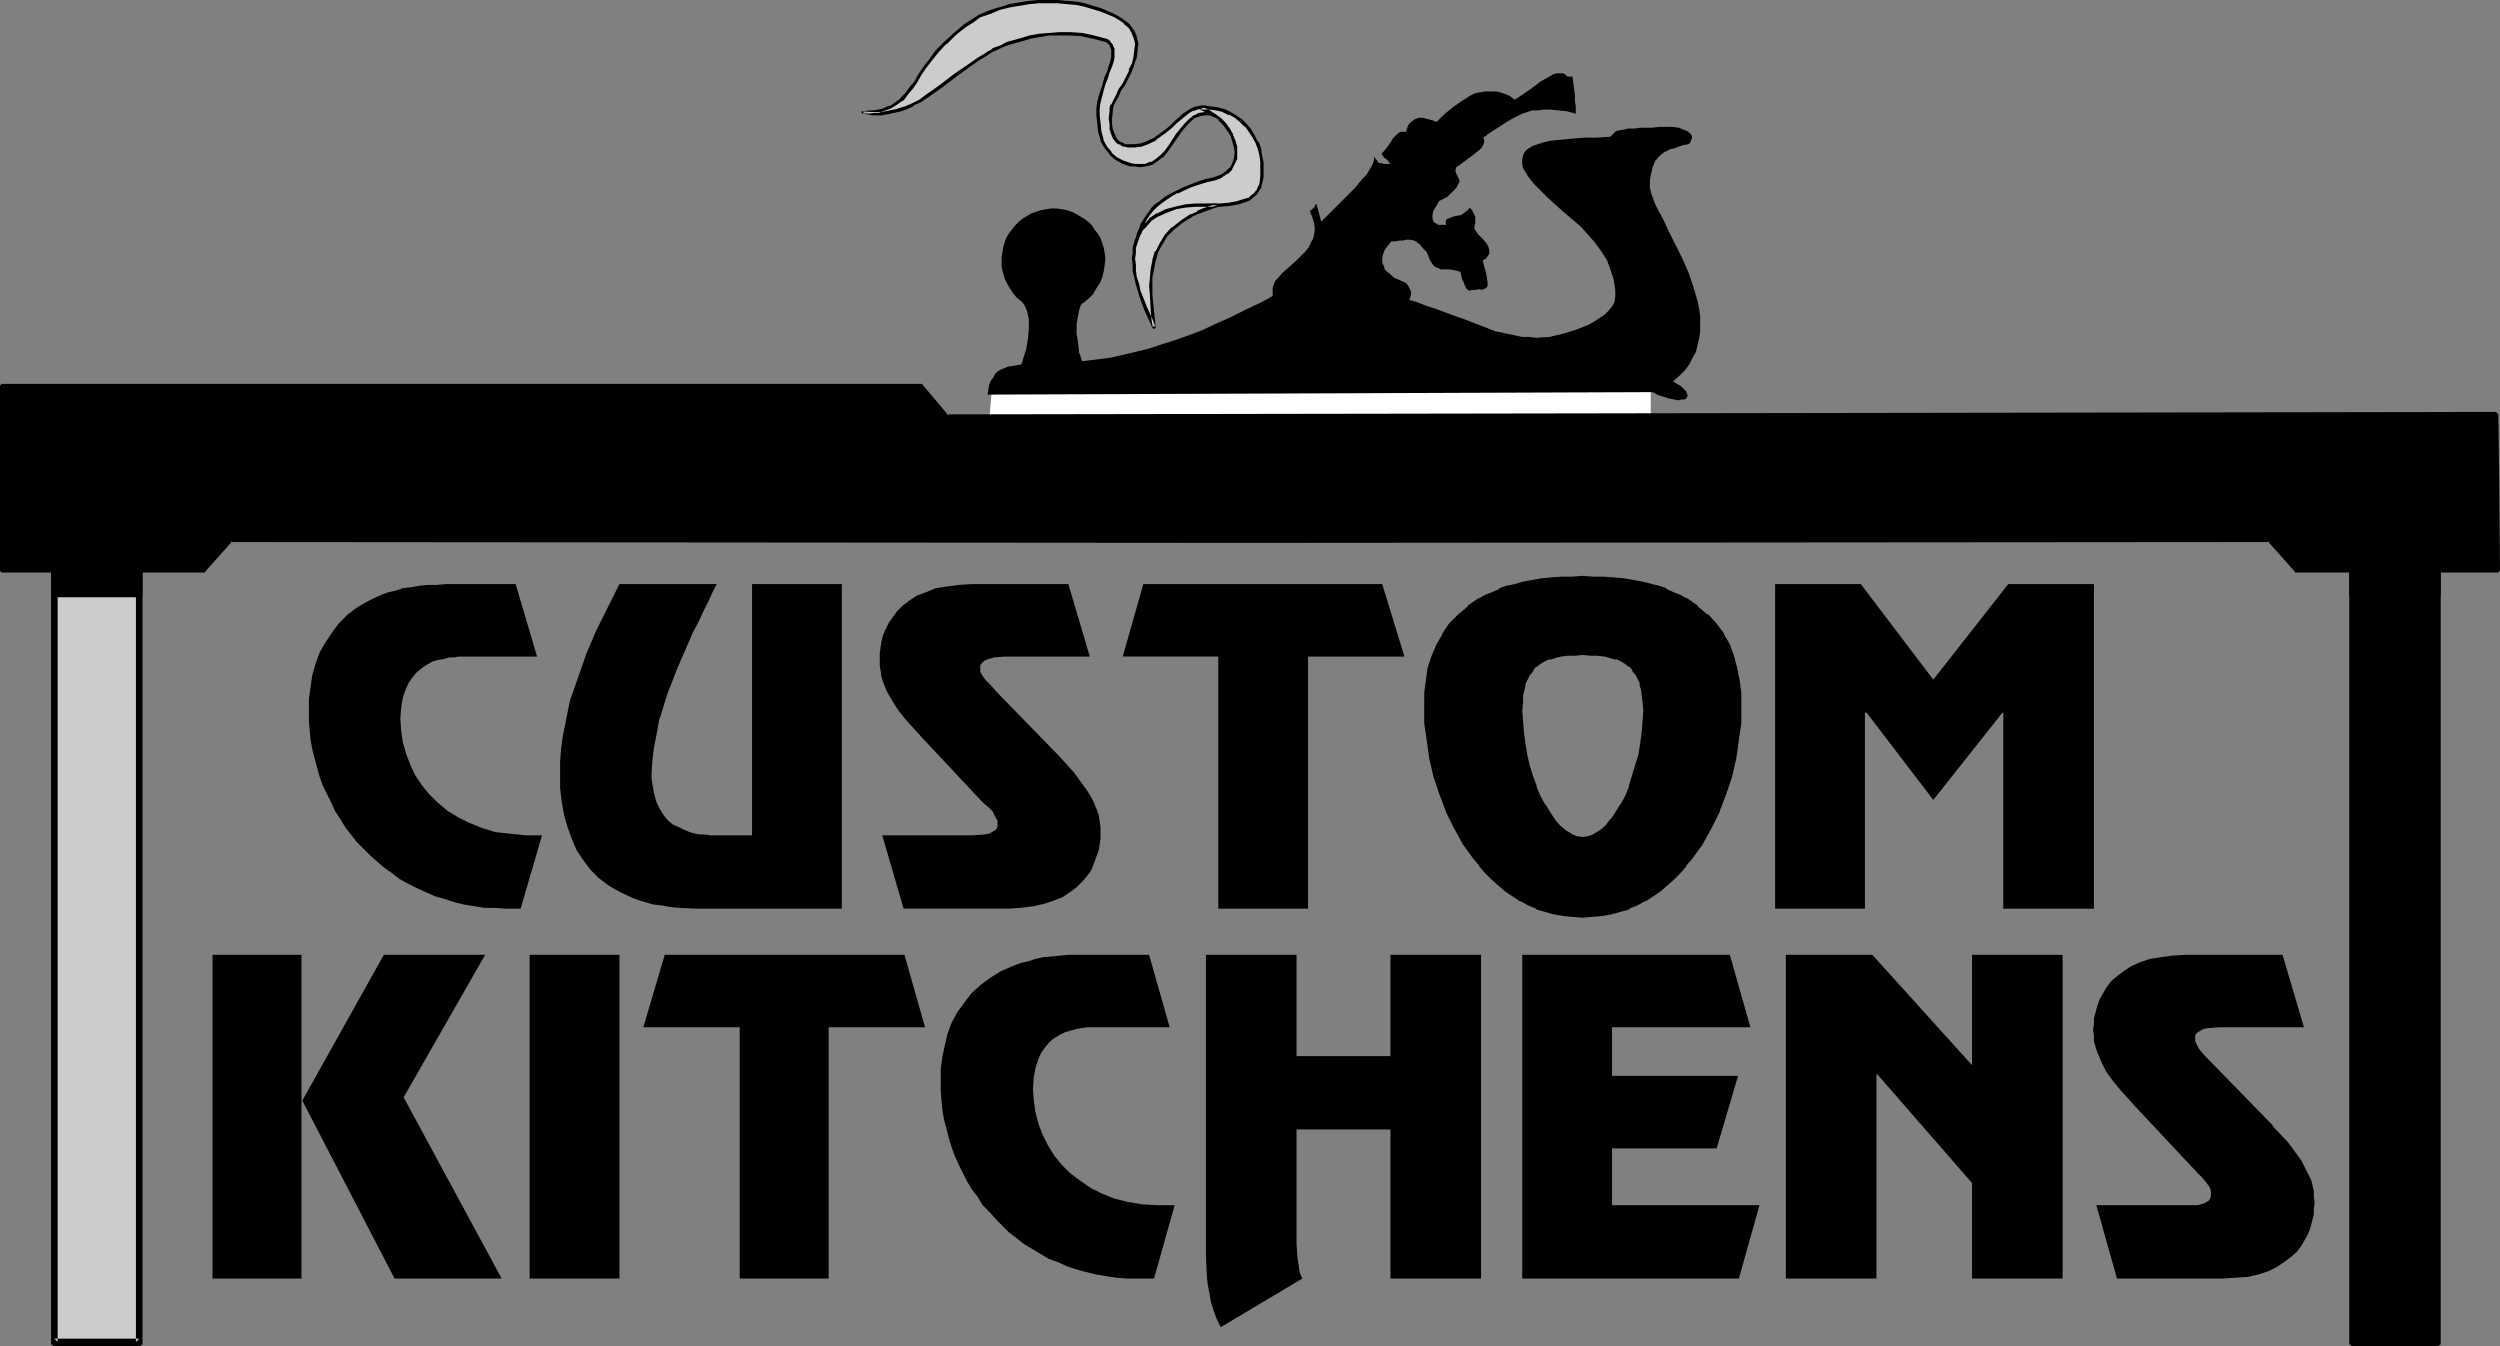
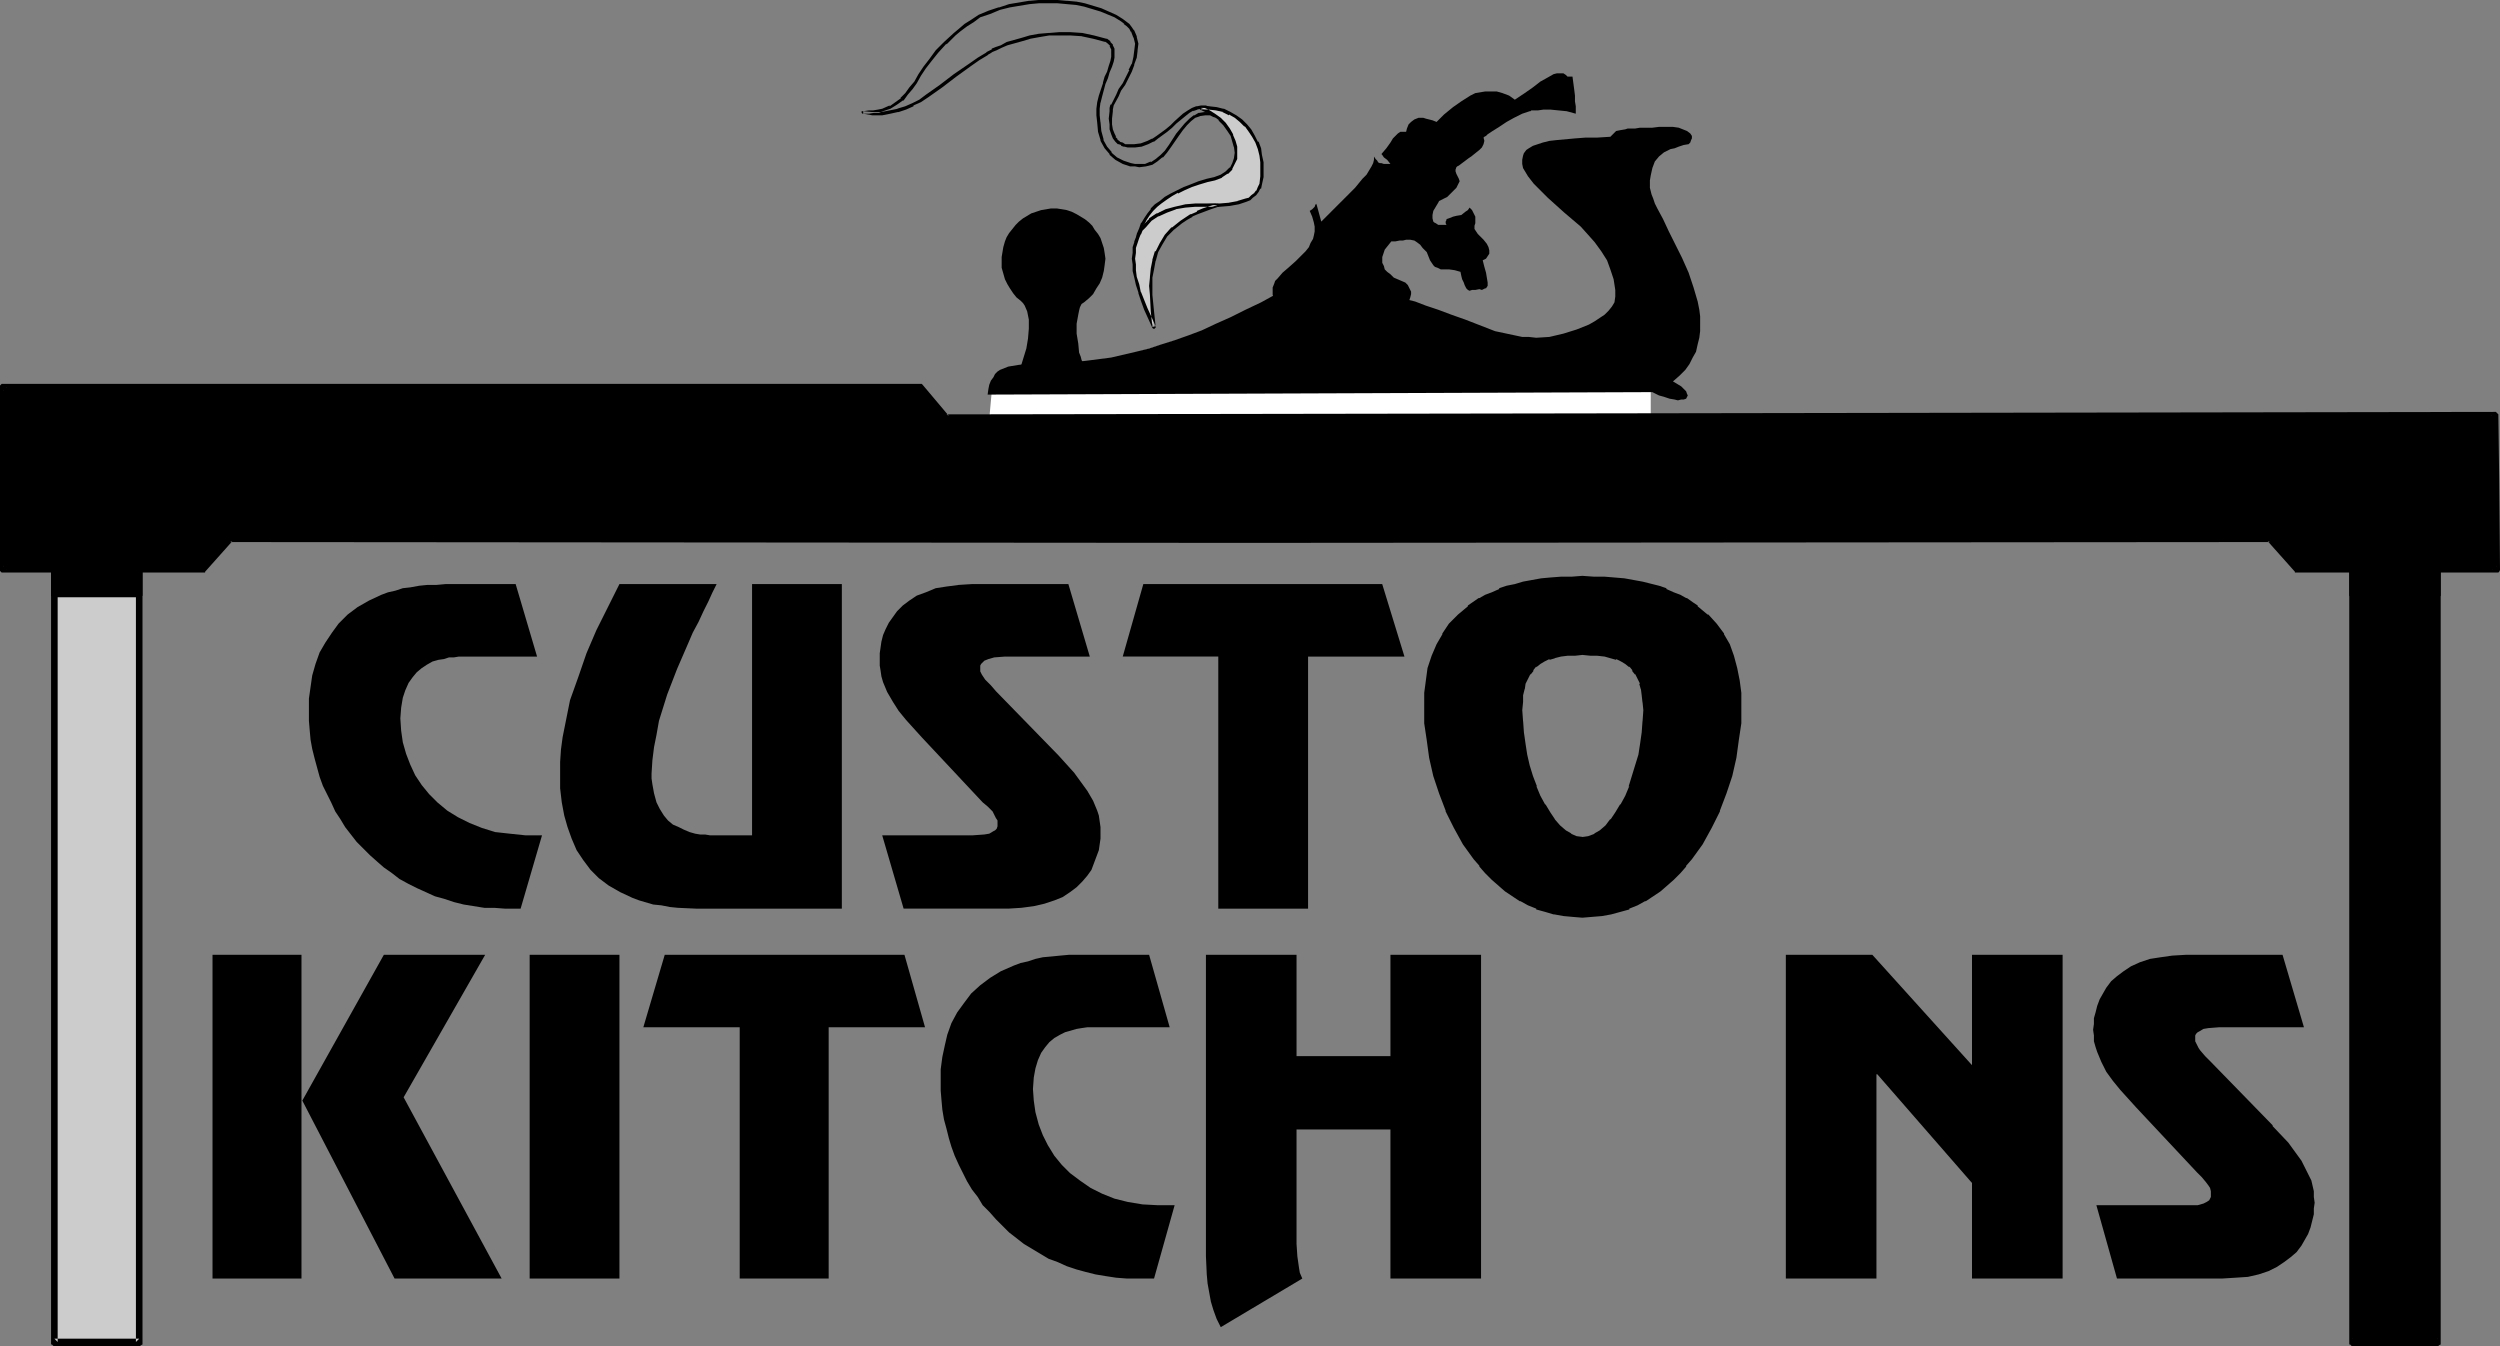
<svg xmlns="http://www.w3.org/2000/svg" xmlns:ns1="http://sodipodi.sourceforge.net/DTD/sodipodi-0.dtd" xmlns:ns2="http://www.inkscape.org/namespaces/inkscape" version="1.0" width="129.766mm" height="69.871mm" id="svg37" ns1:docname="Custom Kitchens.wmf">
  <rect width="100%" height="100%" fill="#808080" stroke="none" />
  <ns1:namedview id="namedview37" pagecolor="#ffffff" bordercolor="#000000" borderopacity="0.25" ns2:showpageshadow="2" ns2:pageopacity="0.0" ns2:pagecheckerboard="0" ns2:deskcolor="#d1d1d1" ns2:document-units="mm" />
  <defs id="defs1">
    <pattern id="WMFhbasepattern" patternUnits="userSpaceOnUse" width="6" height="6" x="0" y="0" />
  </defs>
  <path style="fill:#ffffff;fill-opacity:1;fill-rule:evenodd;stroke:none" d="m 194.081,82.101 0.485,-5.333 3.717,-1.939 h 0.162 0.162 0.323 0.485 l 0.97,-0.162 1.131,-0.162 1.293,-0.162 h 1.131 l 0.485,-0.162 h 0.323 0.323 v 0 l 0.323,-0.162 h 0.323 l 0.646,-0.323 1.131,-0.162 0.97,-0.323 1.454,-0.485 1.454,-0.323 1.616,-0.485 1.939,-0.485 1.939,-0.646 2.101,-0.646 2.101,-0.485 4.525,-1.293 4.686,-1.455 4.525,-1.293 4.525,-1.293 2.101,-0.646 2.101,-0.646 1.939,-0.485 1.778,-0.485 1.616,-0.485 1.616,-0.485 1.293,-0.323 1.131,-0.323 0.808,-0.323 0.808,-0.162 0.323,-0.162 h 0.162 l 42.016,10.667 27.957,1.455 -1.131,4.848 v 4.525 z" id="path1" />
  <path style="fill:#000000;fill-opacity:1;fill-rule:evenodd;stroke:none" d="m 447.793,187.312 h -18.907 l -2.747,0.162 -2.262,0.323 -2.101,0.323 -1.939,0.646 -1.778,0.808 -1.454,0.97 -1.293,0.97 -1.131,0.97 -0.97,1.293 -0.646,1.131 -0.646,1.131 -0.485,1.293 -0.323,1.293 -0.323,1.131 v 1.131 l -0.162,1.131 0.162,1.131 v 1.131 l 0.323,1.131 0.323,0.97 0.808,1.939 0.97,1.939 1.293,1.778 1.454,1.778 3.07,3.394 11.958,12.768 0.97,0.97 0.808,0.97 0.485,0.646 0.323,0.485 0.162,0.646 v 0.646 0.485 l -0.162,0.323 -0.162,0.323 -0.485,0.323 -0.646,0.323 -1.131,0.323 h -2.101 -0.97 -0.808 -15.998 l 4.04,14.384 h 20.685 l 2.586,-0.162 2.424,-0.162 2.101,-0.485 1.939,-0.646 1.616,-0.808 1.454,-0.97 1.293,-0.97 1.131,-0.97 0.97,-1.293 0.646,-1.131 0.646,-1.131 0.485,-1.293 0.323,-1.293 0.323,-1.293 v -1.131 l 0.162,-1.131 -0.162,-1.131 v -1.131 l -0.485,-2.101 -0.97,-1.939 -0.97,-1.939 -1.293,-1.778 -1.293,-1.778 -3.07,-3.232 v -0.162 l -12.282,-12.606 -0.97,-0.97 -0.97,-1.131 -0.323,-0.485 -0.323,-0.646 -0.323,-0.646 v -0.646 -0.485 l 0.162,-0.323 0.323,-0.323 0.323,-0.162 0.808,-0.485 0.97,-0.162 2.101,-0.162 h 1.778 14.867 z" id="path2" />
  <path style="fill:#000000;fill-opacity:1;fill-rule:evenodd;stroke:none" d="m 404.646,187.312 h -17.776 v 21.656 L 367.316,187.312 H 350.348 v 63.515 h 17.776 v -40.081 h 0.162 l 18.584,21.333 v 18.747 h 17.776 z" id="path3" />
-   <path style="fill:#000000;fill-opacity:1;fill-rule:evenodd;stroke:none" d="m 339.36,187.312 h -40.723 v 63.515 h 42.501 l 4.04,-14.384 h -28.926 v -11.151 h 20.523 l 4.202,-14.222 h -24.725 v -9.535 h 27.149 z" id="path4" />
  <path style="fill:#000000;fill-opacity:1;fill-rule:evenodd;stroke:none" d="m 290.556,187.312 h -17.776 v 19.879 h -18.422 v -19.879 h -17.776 v 59.151 l 0.162,3.556 0.162,1.778 0.323,1.778 0.323,1.778 0.485,1.616 0.646,1.778 0.808,1.616 15.998,-9.535 -0.485,-1.131 -0.162,-0.97 -0.323,-2.263 -0.162,-2.424 v -2.263 -20.202 h 18.422 v 29.252 h 17.776 z" id="path5" />
  <path style="fill:#000000;fill-opacity:1;fill-rule:evenodd;stroke:none" d="m 230.441,236.443 h -3.232 l -3.07,-0.162 -2.909,-0.485 -2.586,-0.646 -2.424,-0.97 -2.262,-1.131 -2.101,-1.455 -1.939,-1.455 -1.616,-1.616 -1.454,-1.778 -1.293,-2.101 -0.97,-1.939 -0.808,-2.101 -0.646,-2.424 -0.323,-2.263 -0.162,-2.263 0.162,-2.263 0.323,-1.778 0.485,-1.616 0.646,-1.455 0.808,-1.131 0.808,-0.97 0.97,-0.808 1.131,-0.646 0.97,-0.485 1.131,-0.323 1.131,-0.323 0.97,-0.162 1.131,-0.162 h 0.808 1.616 13.736 l -4.04,-14.222 h -13.898 -1.778 l -1.778,0.162 -1.616,0.162 -1.778,0.162 -1.454,0.323 -1.454,0.485 -1.454,0.323 -1.293,0.485 -2.586,1.131 -2.101,1.293 -1.939,1.455 -1.778,1.616 -1.454,1.939 -1.293,1.778 -1.131,2.101 -0.808,2.263 -0.485,2.101 -0.485,2.263 -0.323,2.424 v 2.263 1.939 l 0.162,1.939 0.162,1.778 0.323,1.939 0.485,1.778 0.485,1.939 0.485,1.616 0.646,1.778 0.808,1.778 0.808,1.616 0.808,1.616 0.97,1.616 1.131,1.455 0.97,1.616 1.293,1.293 1.293,1.455 1.293,1.293 1.293,1.293 1.454,1.131 1.454,1.131 1.616,0.97 1.616,0.97 1.616,0.97 1.778,0.646 1.778,0.808 1.939,0.646 1.778,0.485 1.939,0.485 1.939,0.323 2.101,0.323 2.101,0.162 h 2.101 3.232 z" id="path6" />
  <path style="fill:#000000;fill-opacity:1;fill-rule:evenodd;stroke:none" d="m 177.437,187.312 h -47.026 l -4.202,14.222 h 18.907 v 49.293 h 17.453 v -49.293 h 18.907 z" id="path7" />
  <path style="fill:#000000;fill-opacity:1;fill-rule:evenodd;stroke:none" d="m 121.523,187.312 h -17.614 v 63.515 h 17.614 z" id="path8" />
  <path style="fill:#000000;fill-opacity:1;fill-rule:evenodd;stroke:none" d="m 59.146,187.312 h -17.453 v 63.515 h 17.453 z" id="path9" />
  <path style="fill:#000000;fill-opacity:1;fill-rule:evenodd;stroke:none" d="M 95.182,187.312 H 75.306 l -15.998,28.606 18.099,34.909 H 98.414 L 79.184,215.271 Z" id="path10" />
-   <path style="fill:#000000;fill-opacity:1;fill-rule:evenodd;stroke:none" d="m 410.787,114.585 h -16.806 l -14.706,18.747 -14.221,-18.747 h -16.806 v 63.676 h 17.614 v -38.464 h 0.323 l 13.09,17.131 13.574,-17.131 h 0.162 v 38.464 h 17.776 z" id="path11" />
  <path style="fill:#000000;fill-opacity:1;fill-rule:evenodd;stroke:none" d="m 322.715,139.312 v -1.616 l -0.162,-1.293 -0.162,-1.293 -0.323,-1.131 -0.485,-0.97 -0.485,-0.97 -0.485,-0.808 -0.808,-0.646 -0.808,-0.646 -0.808,-0.485 -0.97,-0.485 -1.131,-0.323 -1.293,-0.162 -1.293,-0.323 h -1.454 -1.616 -1.454 -1.454 l -1.293,0.323 -1.293,0.162 -1.131,0.323 -0.97,0.485 -0.97,0.485 -0.808,0.646 -0.646,0.646 -0.646,0.808 -0.485,0.97 -0.323,0.97 -0.323,1.131 -0.162,1.293 -0.162,1.293 v 1.616 2.263 l 0.162,2.101 0.323,2.263 0.485,2.263 0.485,2.101 0.646,2.101 0.646,1.939 0.808,1.939 0.808,1.778 0.97,1.616 1.131,1.293 0.97,1.293 1.131,0.97 1.131,0.808 1.293,0.323 1.131,0.162 1.293,-0.162 1.131,-0.323 1.293,-0.808 1.131,-0.97 0.97,-1.293 0.97,-1.293 1.131,-1.616 0.808,-1.778 0.808,-1.939 0.646,-1.939 0.646,-2.101 0.485,-2.101 0.485,-2.263 0.323,-2.263 0.162,-2.101 z m -42.986,-0.808 0.162,-2.586 0.162,-2.424 0.485,-2.424 0.646,-2.263 0.97,-2.263 1.131,-1.939 1.293,-1.939 1.778,-1.778 1.778,-1.616 2.262,-1.455 1.293,-0.808 1.293,-0.485 1.293,-0.646 1.454,-0.485 1.616,-0.485 1.454,-0.323 1.778,-0.323 1.778,-0.323 1.939,-0.162 1.939,-0.162 2.101,-0.162 h 2.101 2.262 l 1.939,0.162 2.101,0.162 1.939,0.162 1.778,0.323 1.616,0.323 3.232,0.808 1.454,0.485 1.454,0.646 1.293,0.485 1.131,0.808 1.131,0.646 1.131,0.808 1.939,1.616 1.616,1.778 1.293,1.939 1.131,1.939 0.97,2.263 0.646,2.263 0.323,2.424 0.323,2.424 0.162,2.586 -0.162,3.232 -0.323,3.394 -0.646,3.394 -0.808,3.556 -1.131,3.394 -1.293,3.394 -1.454,3.394 -1.778,3.071 -2.101,3.071 -1.131,1.293 -1.131,1.293 -1.293,1.293 -1.293,1.131 -1.293,1.131 -1.454,0.97 -1.454,0.97 -1.454,0.808 -1.616,0.646 -1.778,0.646 -1.778,0.323 -1.778,0.485 -1.778,0.162 h -1.939 -1.939 l -1.778,-0.162 -1.778,-0.485 -1.778,-0.323 -1.616,-0.646 -1.616,-0.646 -1.454,-0.808 -1.454,-0.97 -1.454,-0.97 -1.293,-1.131 -1.293,-1.131 -1.293,-1.293 -1.131,-1.293 -1.131,-1.293 -2.101,-3.071 -1.778,-3.071 -1.616,-3.394 -1.293,-3.394 -0.97,-3.394 -0.808,-3.556 -0.646,-3.394 -0.323,-3.394 z" id="path12" />
  <path style="fill:#000000;fill-opacity:1;fill-rule:evenodd;stroke:none" d="m 323.2,139.312 v -1.616 0 l -0.162,-1.293 -0.162,-1.293 v -0.162 l -0.323,-1.131 h -0.162 l -0.323,-0.97 -0.485,-0.97 v 0 l -0.646,-0.808 -0.162,-0.162 -0.646,-0.646 v -0.162 l -0.808,-0.646 v 0 l -0.97,-0.485 -0.97,-0.323 -0.162,-0.162 -0.97,-0.323 h -0.162 l -1.131,-0.162 -1.454,-0.162 v 0 l -1.454,-0.162 h -1.616 -1.454 l -1.454,0.162 h -0.162 l -1.293,0.162 -1.131,0.162 h -0.162 l -1.131,0.323 v 0.162 l -0.97,0.323 -0.97,0.485 v 0 l -0.808,0.646 v 0.162 l -0.808,0.646 v 0.162 l -0.646,0.808 v 0 l -0.485,0.97 -0.323,0.97 h -0.162 l -0.323,1.131 v 0.162 l -0.162,1.293 -0.162,1.293 v 0 1.616 2.263 0 l 0.162,2.263 0.323,2.101 0.485,2.263 v 0 l 0.485,2.263 0.646,2.101 0.646,1.939 h 0.162 l 0.808,1.939 0.808,1.778 v 0 l 0.97,1.616 0.97,1.455 h 0.162 l 0.97,1.293 1.131,0.97 h 0.162 l 1.131,0.808 1.293,0.485 1.293,0.162 1.454,-0.162 1.293,-0.485 1.131,-0.808 h 0.162 l 0.97,-0.97 1.131,-1.293 h 0.162 l 0.97,-1.455 0.97,-1.616 v 0 l 0.808,-1.778 0.808,-1.939 v 0 l 0.808,-1.939 0.646,-2.101 0.485,-2.263 v 0 l 0.485,-2.263 0.162,-2.101 0.323,-2.263 v 0 -2.263 h -0.808 l -0.162,2.263 v -0.162 l -0.162,2.263 -0.323,2.263 -0.323,2.101 v 0 l -0.646,2.101 -0.646,2.101 -0.646,2.101 0.162,-0.162 -0.808,1.939 -0.97,1.778 v -0.162 l -0.97,1.616 -0.97,1.455 v -0.162 l -0.97,1.293 -1.131,0.97 v 0 l -1.131,0.646 h 0.162 l -1.293,0.485 v 0 l -1.131,0.162 h 0.162 l -1.293,-0.162 v 0 l -1.131,-0.485 h 0.162 l -1.131,-0.646 v 0 l -1.131,-0.97 -1.131,-1.293 0.162,0.162 -0.97,-1.455 -0.97,-1.616 v 0.162 l -0.97,-1.778 -0.808,-1.939 0.162,0.162 -0.808,-2.101 -0.646,-2.101 -0.485,-2.101 v 0 l -0.323,-2.101 -0.323,-2.263 -0.162,-2.263 v 0.162 l -0.162,-2.263 0.162,-1.616 v 0.162 -1.455 l 0.323,-1.293 v 0.162 l 0.162,-1.131 v 0 l 0.485,-0.97 0.485,-0.97 v 0.162 l 0.646,-0.808 h -0.162 l 0.646,-0.808 v 0.162 l 0.808,-0.646 v 0 l 0.808,-0.485 0.97,-0.485 v 0.162 l 1.131,-0.323 h -0.162 l 1.293,-0.323 1.293,-0.162 v 0 h 1.454 l 1.454,-0.162 1.616,0.162 h 1.454 -0.162 l 1.454,0.162 1.131,0.323 v 0 l 1.131,0.323 v -0.162 l 0.97,0.485 0.808,0.485 v 0 l 0.808,0.646 v -0.162 l 0.646,0.808 h -0.162 l 0.646,0.808 v -0.162 l 0.485,0.97 0.485,0.97 h -0.162 l 0.323,1.131 v -0.162 l 0.162,1.293 0.162,1.455 v -0.162 l 0.162,1.616 z" id="path13" />
  <path style="fill:#000000;fill-opacity:1;fill-rule:evenodd;stroke:none" d="m 280.214,138.504 v -2.586 0.162 l 0.323,-2.424 0.485,-2.424 v 0 l 0.646,-2.263 v 0 l 0.808,-2.263 1.131,-1.939 v 0 l 1.454,-1.939 h -0.162 l 1.616,-1.778 v 0 l 1.939,-1.455 v 0 l 2.101,-1.455 v 0 l 1.293,-0.646 1.293,-0.646 1.293,-0.646 v 0.162 l 1.454,-0.485 1.454,-0.485 1.616,-0.485 v 0 l 1.616,-0.162 1.778,-0.323 1.939,-0.323 1.939,-0.162 v 0 h 2.101 2.101 2.262 1.939 v 0 l 2.101,0.162 1.778,0.323 1.778,0.323 1.778,0.162 v 0 l 3.07,0.97 1.454,0.485 v -0.162 l 1.454,0.646 1.293,0.646 1.131,0.646 v 0 l 1.131,0.646 0.97,0.808 v 0 l 1.939,1.455 v 0 l 1.616,1.778 h -0.162 l 1.454,1.939 v 0 l 1.131,1.939 v 0 l 0.808,2.263 v 0 l 0.646,2.263 v 0 l 0.485,2.424 0.323,2.424 v -0.162 2.586 l -0.162,3.232 v 0 l -0.323,3.394 -0.485,3.394 v -0.162 l -0.97,3.556 -0.97,3.394 -1.293,3.556 v -0.162 l -1.616,3.232 -1.778,3.232 v 0 l -1.939,2.909 v 0 l -1.131,1.293 v 0 l -1.131,1.293 -1.293,1.293 -1.293,1.131 h 0.162 l -1.454,1.131 v 0 l -1.293,0.97 -1.454,0.808 v 0 l -1.616,0.808 -1.454,0.808 v -0.162 l -1.616,0.646 -1.778,0.485 v 0 l -1.778,0.323 -1.778,0.162 v 0 h -1.939 -1.939 0.162 l -1.939,-0.162 -1.778,-0.323 h 0.162 l -1.778,-0.485 -1.616,-0.646 v 0.162 l -1.616,-0.808 -1.454,-0.808 v 0 l -1.454,-0.808 -1.454,-0.97 v 0 l -1.293,-1.131 v 0 l -1.293,-1.131 -1.131,-1.293 -1.131,-1.293 v 0 l -1.131,-1.293 v 0 l -1.939,-2.909 v 0 l -1.778,-3.232 -1.616,-3.232 v 0.162 l -1.293,-3.556 -0.97,-3.394 -0.97,-3.556 v 0.162 l -0.485,-3.394 -0.323,-3.394 v 0 l -0.162,-3.232 h -0.808 v 3.232 0.162 l 0.485,3.232 0.485,3.556 v 0 l 0.808,3.556 1.131,3.394 1.293,3.394 v 0.162 l 1.616,3.232 1.778,3.232 v 0 l 2.101,2.909 v 0 l 1.131,1.293 v 0.162 l 1.131,1.293 1.293,1.293 1.293,1.131 v 0 l 1.293,1.131 v 0 l 1.454,0.97 1.454,0.97 h 0.162 l 1.454,0.808 1.616,0.646 v 0.162 l 1.778,0.485 1.616,0.485 h 0.162 l 1.778,0.323 1.778,0.162 v 0 l 1.939,0.162 1.939,-0.162 v 0 l 1.939,-0.162 1.778,-0.323 v 0 l 1.778,-0.485 1.778,-0.485 v -0.162 l 1.616,-0.646 1.454,-0.808 h 0.162 l 1.454,-0.97 1.454,-0.97 v 0 l 1.293,-1.131 v 0 l 1.293,-1.131 1.293,-1.293 1.131,-1.293 v -0.162 l 1.131,-1.293 v 0 l 2.101,-2.909 v 0 l 1.778,-3.232 1.616,-3.232 v -0.162 l 1.293,-3.394 1.131,-3.394 0.808,-3.556 v 0 l 0.485,-3.556 0.485,-3.232 v -0.162 -3.232 -2.586 0 l -0.323,-2.424 -0.485,-2.424 v 0 l -0.646,-2.424 v 0 l -0.808,-2.263 v 0 l -1.131,-1.939 v -0.162 l -1.454,-1.939 v 0 l -1.616,-1.778 h -0.162 l -1.939,-1.616 v -0.162 l -0.97,-0.646 -1.131,-0.808 h -0.162 l -1.131,-0.646 -1.293,-0.485 -1.454,-0.646 v -0.162 l -1.454,-0.485 -3.232,-0.808 v 0 l -1.778,-0.323 -1.778,-0.323 -1.939,-0.162 -1.939,-0.162 h -0.162 -1.939 l -2.262,-0.162 -2.101,0.162 h -2.101 v 0 l -2.101,0.162 -1.778,0.162 -1.778,0.323 -1.778,0.323 v 0 l -1.616,0.485 -1.616,0.323 -1.454,0.485 v 0.162 l -1.454,0.646 -1.293,0.485 -1.131,0.646 h -0.162 l -2.101,1.455 v 0.162 l -1.939,1.616 v 0 l -1.778,1.778 v 0 l -1.293,1.939 v 0.162 l -1.131,1.939 -0.97,2.263 v 0 l -0.808,2.424 v 0 l -0.323,2.424 -0.323,2.424 v 0 2.586 z" id="path14" />
  <path style="fill:#000000;fill-opacity:1;fill-rule:evenodd;stroke:none" d="m 271.164,114.585 h -46.864 l -4.04,14.222 h 18.746 v 49.454 h 17.614 V 128.807 h 18.907 z" id="path15" />
  <path style="fill:#000000;fill-opacity:1;fill-rule:evenodd;stroke:none" d="m 209.595,114.585 h -18.907 l -2.586,0.162 -2.424,0.323 -2.101,0.323 -1.939,0.808 -1.778,0.646 -1.454,0.97 -1.293,0.97 -1.131,1.131 -0.808,1.131 -0.808,1.131 -0.646,1.293 -0.485,1.131 -0.323,1.293 -0.162,1.131 -0.162,1.131 v 1.131 1.293 l 0.162,0.97 0.162,1.131 0.323,1.131 0.808,1.939 1.131,1.939 1.131,1.778 1.454,1.778 3.07,3.394 11.958,12.768 0.97,0.808 0.97,0.97 0.323,0.646 0.323,0.646 0.323,0.485 v 0.808 0.323 l -0.162,0.485 -0.323,0.323 -0.323,0.162 -0.808,0.485 -0.97,0.162 -2.262,0.162 h -1.616 -16.16 l 4.202,14.384 h 20.523 l 2.586,-0.162 2.424,-0.323 2.101,-0.485 1.939,-0.646 1.616,-0.646 1.454,-0.97 1.293,-0.97 1.131,-1.131 0.97,-1.131 0.808,-1.131 0.485,-1.293 0.485,-1.293 0.485,-1.293 0.162,-1.131 0.162,-1.131 v -1.131 -1.131 l -0.162,-1.131 -0.162,-1.131 -0.323,-0.97 -0.808,-1.939 -1.131,-1.939 -1.293,-1.778 -1.293,-1.778 -3.07,-3.394 -12.282,-12.606 -0.97,-1.131 -1.131,-1.131 -0.323,-0.485 -0.323,-0.485 -0.323,-0.646 v -0.646 -0.485 l 0.162,-0.323 0.323,-0.323 0.323,-0.323 0.808,-0.323 1.131,-0.323 2.101,-0.162 h 1.778 14.867 z" id="path16" />
  <path style="fill:#000000;fill-opacity:1;fill-rule:evenodd;stroke:none" d="m 165.155,114.585 h -17.614 v 49.293 h -6.626 -1.616 l -0.97,-0.162 h -0.97 l -0.97,-0.162 -1.131,-0.323 -1.131,-0.485 -0.97,-0.485 -1.131,-0.485 -0.97,-0.808 -0.808,-0.97 -0.808,-1.293 -0.646,-1.293 -0.485,-1.778 -0.323,-1.778 -0.162,-1.131 v -0.97 l 0.162,-2.586 0.323,-2.586 0.485,-2.424 0.485,-2.747 0.808,-2.586 0.808,-2.586 1.939,-5.01 2.101,-4.848 0.97,-2.263 1.131,-2.101 0.97,-2.101 0.97,-1.939 0.808,-1.778 0.808,-1.616 h -19.069 l -2.262,4.525 -2.262,4.525 -1.939,4.525 -1.616,4.687 -1.616,4.525 -0.485,2.424 -0.485,2.424 -0.485,2.424 -0.323,2.424 -0.162,2.424 v 2.586 2.586 l 0.323,2.747 0.485,2.586 0.646,2.263 0.808,2.263 0.97,2.263 1.293,1.939 1.454,1.939 1.616,1.616 1.939,1.455 2.262,1.293 2.424,1.131 1.293,0.485 2.747,0.808 1.616,0.162 1.616,0.323 1.616,0.162 3.555,0.162 h 28.603 z" id="path17" />
  <path style="fill:#000000;fill-opacity:1;fill-rule:evenodd;stroke:none" d="m 106.333,163.878 h -3.232 l -3.07,-0.323 -2.909,-0.323 -2.586,-0.808 -2.424,-0.97 -2.262,-1.131 -2.101,-1.293 -1.939,-1.616 -1.616,-1.616 -1.454,-1.778 -1.293,-1.939 -0.97,-2.101 -0.808,-2.101 -0.646,-2.263 -0.323,-2.263 -0.162,-2.424 0.162,-2.101 0.323,-1.939 0.485,-1.455 0.646,-1.455 0.808,-1.131 0.808,-0.97 0.97,-0.808 0.97,-0.646 1.131,-0.646 1.131,-0.323 1.131,-0.162 0.97,-0.323 H 89.041 l 0.97,-0.162 h 1.616 13.736 l -4.202,-14.222 H 87.426 l -1.778,0.162 h -1.778 l -1.616,0.162 -1.778,0.323 -1.454,0.162 -1.454,0.485 -1.454,0.323 -1.293,0.485 -2.424,1.131 -2.262,1.293 -1.939,1.455 -1.778,1.778 -1.293,1.778 -1.293,1.939 -1.131,1.939 -0.808,2.263 -0.646,2.263 -0.323,2.263 -0.323,2.263 v 2.424 1.939 l 0.162,1.939 0.162,1.778 0.323,1.778 0.485,1.939 0.485,1.778 0.485,1.778 0.646,1.778 0.808,1.616 0.808,1.616 0.808,1.778 0.97,1.455 0.97,1.616 1.131,1.455 1.131,1.455 1.293,1.293 1.293,1.293 1.454,1.293 1.293,1.131 1.616,1.131 1.454,1.131 1.778,0.97 1.616,0.808 1.778,0.808 1.778,0.808 1.778,0.485 1.939,0.646 1.939,0.485 4.04,0.646 h 1.939 l 2.101,0.162 h 3.07 z" id="path18" />
  <path style="fill:#000000;fill-opacity:1;fill-rule:evenodd;stroke:none" d="m 293.304,64.969 -2.909,-1.131 -2.909,-1.131 -2.747,-0.97 -2.586,-0.97 -2.424,-0.808 -2.101,-0.808 -1.939,-0.485 -0.808,-0.323 -0.646,-0.162 -2.101,-1.131 -2.262,-1.131 -2.262,-0.808 -1.293,-0.323 -1.293,-0.162 -1.293,-0.162 h -1.454 l -1.616,0.162 -1.778,0.162 -1.778,0.485 -2.101,0.646 -2.101,0.646 -2.262,0.97 -3.232,1.778 -3.07,1.455 -2.909,1.455 -2.909,1.293 -2.747,1.293 -2.586,0.97 -2.747,0.97 -2.586,0.808 -2.424,0.808 -2.586,0.646 -4.848,1.131 -5.01,0.646 -5.01,0.485 h -2.101 l -1.778,0.162 h -1.616 -1.454 l -1.293,0.162 -0.97,0.162 -0.97,0.162 -0.808,0.323 -0.808,0.323 -0.485,0.323 -0.485,0.485 -0.323,0.646 -0.485,0.646 -0.323,0.808 -0.162,0.808 -0.162,1.131 130.411,-0.485 1.293,0.646 1.131,0.323 0.97,0.323 0.97,0.162 0.646,0.162 0.646,-0.162 h 0.485 l 0.485,-0.162 0.162,-0.323 0.162,-0.323 -0.162,-0.323 -0.162,-0.485 -0.485,-0.485 -0.485,-0.485 -0.808,-0.485 -0.808,-0.485 1.293,-1.131 1.131,-1.131 0.808,-1.131 0.646,-1.293 0.646,-1.131 0.323,-1.455 0.323,-1.293 0.162,-1.293 V 63.515 62.06 l -0.162,-1.293 -0.323,-1.616 -0.808,-2.747 -0.97,-2.909 -1.293,-2.909 -1.293,-2.586 -1.293,-2.586 -1.131,-2.424 -1.131,-2.101 -0.485,-0.97 -0.323,-0.97 -0.323,-0.808 -0.162,-0.646 -0.162,-0.646 v -0.646 -0.808 l 0.162,-0.97 0.323,-1.455 0.485,-1.293 0.808,-0.97 0.97,-0.808 0.646,-0.323 0.646,-0.323 0.808,-0.162 0.808,-0.323 0.97,-0.323 0.97,-0.162 0.323,-0.323 0.162,-0.485 0.162,-0.323 v -0.485 l -0.323,-0.485 -0.646,-0.485 -0.808,-0.323 -0.808,-0.323 -1.131,-0.162 h -1.131 -1.616 l -1.293,0.162 h -1.293 -1.131 l -0.97,0.162 h -0.808 -0.646 l -0.485,0.162 -0.97,0.162 -0.808,0.162 -0.485,0.485 -0.646,0.646 -2.586,0.162 h -2.262 l -2.101,0.162 -1.778,0.162 -1.778,0.162 -1.454,0.162 -1.293,0.323 -0.97,0.323 -0.97,0.323 -0.808,0.485 -0.485,0.323 -0.485,0.646 -0.162,0.485 -0.162,0.808 v 0.808 l 0.162,0.808 0.97,1.616 1.131,1.455 1.454,1.455 1.293,1.293 3.232,2.909 3.232,2.747 1.454,1.616 1.293,1.455 1.293,1.778 1.131,1.778 0.646,1.778 0.646,1.939 0.323,2.101 v 1.293 l -0.162,1.131 -0.485,0.808 -0.646,0.808 -0.808,0.808 -0.97,0.646 -0.97,0.646 -1.131,0.646 -2.424,0.97 -2.586,0.808 -2.747,0.646 -2.586,0.162 -1.454,-0.162 h -1.293 z" id="path19" />
  <path style="fill:#000000;fill-opacity:1;fill-rule:evenodd;stroke:none" d="m 200.222,58.99 -0.808,-0.646 -0.646,-0.808 -0.646,-0.97 -0.485,-0.808 -0.485,-0.97 -0.323,-1.131 -0.323,-1.131 v -1.131 -0.97 l 0.162,-0.97 0.162,-0.97 0.323,-1.131 0.323,-0.808 0.485,-0.808 0.646,-0.808 0.646,-0.808 0.646,-0.646 0.808,-0.646 0.808,-0.485 0.808,-0.485 0.97,-0.323 0.97,-0.323 0.97,-0.162 0.97,-0.162 h 1.131 l 0.97,0.162 0.97,0.162 0.97,0.323 0.97,0.485 0.808,0.485 0.808,0.485 0.808,0.646 0.646,0.646 0.485,0.808 0.646,0.808 0.485,0.808 0.323,0.97 0.323,0.97 0.162,0.97 0.162,1.131 -0.162,1.293 -0.162,1.131 -0.323,1.293 -0.485,1.131 -0.646,0.97 -0.646,1.131 -0.808,0.808 -0.97,0.808 -0.485,0.323 -0.323,0.646 -0.162,0.646 -0.162,0.808 -0.323,1.778 v 1.939 l 0.323,1.939 0.162,1.778 0.323,0.808 0.162,0.646 0.323,0.646 0.162,0.485 -1.778,0.162 -1.939,0.323 -4.202,0.162 h -1.778 l -0.808,0.162 h -2.101 l 0.646,-2.101 0.646,-2.101 0.323,-1.939 0.162,-1.939 v -1.778 l -0.323,-1.616 -0.485,-1.131 -0.323,-0.485 z" id="path20" />
  <path style="fill:#000000;fill-opacity:1;fill-rule:evenodd;stroke:none" d="m 249.995,58.666 -0.323,-0.808 V 57.05 56.404 l 0.323,-0.808 0.162,-0.485 0.485,-0.485 0.97,-1.131 1.131,-0.97 1.454,-1.293 1.293,-1.293 0.646,-0.646 0.646,-0.808 0.323,-0.808 0.485,-0.808 0.162,-0.646 0.162,-0.808 v -0.97 l -0.162,-0.808 -0.323,-1.131 -0.485,-1.131 0.485,-0.323 0.485,-0.485 0.162,-0.485 h 0.162 V 39.919 l 0.97,3.556 0.646,-0.646 1.616,-1.616 0.808,-0.808 3.555,-3.556 1.454,-1.778 0.808,-0.808 0.485,-0.808 0.485,-0.808 0.323,-0.646 0.162,-0.646 v -0.646 l 0.323,0.485 0.323,0.323 0.162,0.323 0.323,0.162 h 0.323 l 0.485,0.162 h 1.293 l -0.646,-0.808 -0.646,-0.485 -0.323,-0.485 -0.162,-0.162 v 0 l 0.97,-1.131 0.808,-1.131 0.485,-0.808 0.485,-0.485 0.485,-0.485 0.485,-0.323 h 0.485 0.646 l 0.162,-0.646 0.323,-0.808 0.485,-0.485 0.646,-0.485 0.808,-0.323 h 0.97 l 0.485,0.162 0.646,0.162 0.646,0.162 0.808,0.323 0.808,-0.808 0.646,-0.646 1.778,-1.455 1.616,-1.131 1.778,-1.131 0.97,-0.485 0.97,-0.162 0.97,-0.162 h 1.131 1.131 l 1.131,0.323 1.293,0.485 1.131,0.808 1.939,-1.293 1.616,-1.131 1.454,-1.131 1.454,-0.808 1.131,-0.646 0.646,-0.162 h 0.485 0.485 0.323 l 0.485,0.323 0.323,0.323 h 0.97 l 0.323,2.424 0.162,1.293 v 1.131 l 0.162,0.97 v 0.808 0.485 0.162 l -1.778,-0.485 -1.616,-0.162 -1.616,-0.162 h -1.293 l -1.131,0.162 h -0.808 -0.485 l -0.162,0.162 h -0.162 l -1.454,0.485 -1.616,0.808 -1.454,0.808 -1.454,0.97 -1.293,0.808 -0.485,0.323 -0.485,0.323 -0.323,0.323 -0.323,0.162 -0.162,0.162 v 0 l 0.162,0.646 -0.162,0.646 -0.323,0.646 -0.485,0.485 -0.808,0.646 -0.808,0.646 -0.485,0.323 -0.646,0.485 -0.646,0.485 -0.646,0.485 -0.323,0.162 -0.162,0.162 -0.162,0.485 v 0.323 l 0.162,0.485 0.485,0.97 0.162,0.485 -0.323,0.646 -0.323,0.646 -0.485,0.485 -0.808,0.808 -0.485,0.485 -0.646,0.323 -0.323,0.162 -0.323,0.162 -0.323,0.162 -0.162,0.323 -0.485,0.808 -0.485,0.808 -0.162,0.808 v 0.646 l 0.162,0.646 0.162,0.162 0.323,0.162 0.485,0.323 h 0.485 0.485 0.646 l -0.162,-0.323 v -0.323 l 0.162,-0.323 v -0.162 l 0.485,-0.162 0.808,-0.323 0.646,-0.162 0.97,-0.162 0.808,-0.646 0.485,-0.323 0.323,-0.485 0.485,0.485 0.323,0.646 0.323,0.646 v 0.646 0.646 l -0.162,0.485 v 0.646 l 0.323,0.485 0.323,0.485 0.323,0.323 0.808,0.808 0.646,0.808 0.323,0.646 0.162,0.646 v 0.646 l -0.323,0.485 -0.323,0.485 -0.646,0.323 0.323,1.293 0.323,1.131 0.162,0.97 0.162,0.97 v 0.646 l -0.323,0.485 h -0.162 l -0.323,0.162 -0.323,0.162 -0.485,-0.162 -0.808,0.162 h -0.646 l -0.485,0.162 -0.323,-0.162 -0.323,-0.323 -0.162,-0.323 -0.162,-0.323 -0.162,-0.485 -0.323,-0.646 -0.162,-0.646 -0.162,-0.808 -1.131,-0.323 -1.131,-0.162 h -0.808 -0.808 l -0.646,-0.323 -0.485,-0.162 -0.323,-0.323 -0.323,-0.485 -0.323,-0.485 -0.323,-0.808 -0.323,-0.808 -0.808,-0.808 -0.485,-0.646 -0.646,-0.485 -0.485,-0.323 -0.808,-0.162 h -0.808 l -0.646,0.162 h -0.646 l -0.808,0.162 h -0.808 l -0.646,0.808 -0.646,0.808 -0.323,0.97 -0.162,0.485 v 0.646 0.485 l 0.323,0.646 0.162,0.646 0.485,0.485 0.646,0.485 0.646,0.646 1.131,0.485 1.131,0.485 0.485,0.485 0.323,0.646 0.323,0.646 v 0.485 l -0.162,0.646 -0.162,0.485 -0.323,0.485 -0.323,0.323 -2.101,-0.97 -2.101,-0.97 -1.939,-0.646 -1.778,-0.646 -1.939,-0.485 -1.616,-0.323 -1.616,-0.162 -1.616,-0.162 -2.747,0.323 -1.293,0.323 -1.293,0.323 -1.454,0.323 -1.293,0.646 -1.616,0.646 z" id="path21" />
-   <path style="fill:#cccccc;fill-opacity:1;fill-rule:evenodd;stroke:none" d="m 193.597,10.505 h 0.162 l 0.323,-0.323 0.485,-0.323 0.808,-0.323 0.97,-0.485 1.293,-0.485 1.293,-0.323 1.616,-0.485 1.616,-0.485 1.778,-0.323 1.939,-0.162 1.939,-0.162 h 2.101 l 2.424,0.162 2.262,0.485 2.262,0.646 0.808,0.485 0.323,0.485 0.323,0.646 v 0.808 0.808 l -0.162,0.97 -0.323,0.97 -0.485,1.131 -0.323,0.97 -0.323,1.131 -0.808,2.424 -0.323,1.293 -0.162,1.293 v 1.293 l 0.162,1.455 0.162,1.778 0.485,1.616 0.646,1.455 0.97,1.131 1.131,0.97 1.293,0.808 1.454,0.485 h 0.97 l 0.808,0.162 1.293,-0.162 1.131,-0.323 0.97,-0.646 0.97,-0.808 0.808,-0.808 0.808,-1.131 1.616,-2.101 0.808,-1.131 0.808,-0.97 0.808,-0.808 0.808,-0.646 0.97,-0.485 1.131,-0.162 h 0.485 0.646 l 0.646,0.323 0.646,0.323 -0.808,-0.97 -0.808,-0.646 -0.808,-0.323 h -0.808 l -0.808,0.162 -0.808,0.323 -0.808,0.485 -0.97,0.646 -1.616,1.455 -0.808,0.646 -0.97,0.808 -1.778,1.455 -0.97,0.485 -0.808,0.485 -1.293,0.485 -1.454,0.162 h -1.293 l -0.646,-0.162 -0.485,-0.162 -0.646,-0.323 -0.485,-0.485 -0.323,-0.485 -0.323,-0.808 -0.323,-0.808 -0.162,-0.97 v -1.131 l 0.162,-1.455 v -0.485 l 0.162,-0.808 0.485,-0.808 0.485,-0.97 0.646,-1.131 0.646,-1.131 1.293,-2.586 0.485,-1.293 0.485,-1.293 0.162,-1.455 0.162,-1.293 -0.323,-1.293 -0.485,-1.293 -0.485,-0.485 -0.485,-0.485 -0.485,-0.646 -0.646,-0.485 -1.293,-0.646 -2.909,-1.293 -1.616,-0.485 -1.454,-0.485 -1.778,-0.323 -1.778,-0.162 -1.778,-0.162 h -1.778 -1.939 l -1.778,0.162 -1.939,0.323 -2.101,0.323 -1.939,0.485 -1.939,0.808 -1.939,0.808 -1.293,0.808 -1.293,0.97 -1.293,0.808 -0.97,0.97 -1.939,1.616 -1.454,1.616 -1.293,1.778 -1.131,1.455 -0.97,1.455 -0.97,1.455 -0.808,1.131 -0.808,1.131 -0.97,1.131 -1.131,0.808 -1.131,0.646 -1.616,0.646 -0.808,0.162 h -0.808 l -0.97,0.162 -1.131,0.162 1.778,0.162 h 1.778 l 1.778,-0.323 1.454,-0.323 1.616,-0.485 1.293,-0.646 1.454,-0.808 1.293,-0.808 2.747,-1.939 2.909,-2.263 2.909,-2.101 1.616,-0.97 z" id="path22" />
  <path style="fill:#000000;fill-opacity:1;fill-rule:evenodd;stroke:none" d="m 193.758,10.828 v 0 l 0.162,-0.162 v 0 l 0.323,-0.162 v 0 l 0.485,-0.323 v 0 l 0.808,-0.323 0.97,-0.485 1.131,-0.485 2.909,-0.808 v 0 l 1.616,-0.485 1.778,-0.323 1.939,-0.323 v 0 h 1.939 2.101 l 2.424,0.162 h -0.162 l 2.262,0.485 2.424,0.646 -0.162,-0.162 0.646,0.485 v 0 l 0.485,0.485 h -0.162 l 0.323,0.646 v -0.162 0.808 0.808 0 l -0.162,0.808 -0.323,0.97 v 0 l -0.323,1.131 -0.485,0.97 -0.323,1.131 v 0.162 l -0.808,2.424 -0.323,1.293 v 0 l -0.162,1.293 v 1.293 l 0.162,1.455 v 0 l 0.162,1.778 0.485,1.616 v 0.162 l 0.808,1.455 v 0 l 0.97,1.131 v 0.162 l 1.131,0.97 v 0 l 1.454,0.808 v 0 l 1.454,0.485 h 0.808 0.162 l 0.808,0.162 1.293,-0.162 v 0 l 1.293,-0.323 v 0 l 0.97,-0.646 0.97,-0.808 h 0.162 l 0.808,-0.97 0.808,-1.131 1.454,-2.101 0.808,-1.131 0.808,-0.97 0.808,-0.808 v 0 l 0.808,-0.646 v 0 l 0.97,-0.323 h -0.162 l 1.131,-0.162 v 0 h 0.485 v 0 h 0.485 l 0.646,0.323 v 0 l 0.646,0.162 h 0.162 0.162 l 0.162,-0.162 v -0.162 l -0.162,-0.162 -0.808,-0.808 v -0.162 l -0.808,-0.485 v -0.162 l -0.808,-0.323 h -0.162 -0.808 v 0 l -0.808,0.162 h -0.162 l -0.808,0.323 v 0 l -0.808,0.485 -0.97,0.646 -1.616,1.455 -0.808,0.808 -0.97,0.808 -1.778,1.293 -0.97,0.646 0.162,-0.162 -0.97,0.485 -1.293,0.485 v 0 l -1.293,0.162 v 0 h -1.293 0.162 -0.646 v 0 l -0.485,-0.323 v 0 l -0.646,-0.162 h 0.162 l -0.646,-0.485 h 0.162 l -0.485,-0.485 h 0.162 l -0.323,-0.646 v 0 l -0.323,-0.808 -0.162,-0.97 v 0 -1.131 l 0.162,-1.455 v -0.485 0.162 l 0.162,-0.808 v 0 l 0.97,-1.778 0.485,-1.131 v 0 l 0.808,-1.131 v 0 l 1.293,-2.586 v 0 l 0.485,-1.293 v -0.162 l 0.485,-1.293 0.162,-1.293 V 9.859 l 0.162,-1.293 v 0 l -0.323,-1.293 V 7.111 l -0.485,-1.131 -0.162,-0.162 -0.323,-0.485 -0.485,-0.646 v 0 l -0.646,-0.485 v 0 l -0.646,-0.485 v 0 l -1.293,-0.808 v 0 l -2.909,-1.293 v 0 l -1.616,-0.485 -1.616,-0.485 -1.616,-0.323 -1.778,-0.162 h -0.162 L 207.494,0 h -1.778 -1.939 l -1.778,0.162 h -0.162 l -1.939,0.323 -1.939,0.323 -1.939,0.646 h -0.162 l -1.939,0.646 -1.939,0.808 v 0 l -1.454,0.97 -1.293,0.808 -1.131,0.97 -0.97,0.808 -1.939,1.778 v 0 l -1.616,1.616 -1.293,1.778 -1.131,1.455 -0.97,1.455 -0.808,1.455 -0.97,1.131 -0.808,1.131 -0.97,0.97 h 0.162 l -1.131,0.808 v 0 l -1.131,0.808 v -0.162 l -1.454,0.646 v 0 l -0.808,0.162 -0.97,0.162 h -0.97 0.162 l -1.131,0.162 h -0.162 -0.162 v 0.162 0 0.162 l 0.162,0.162 v 0 0 h 0.162 l 1.778,0.323 h 1.939 l 1.616,-0.323 1.454,-0.323 h 0.162 l 1.454,-0.485 1.454,-0.646 v -0.162 l 1.454,-0.646 v 0 l 1.454,-0.97 2.747,-1.939 2.747,-2.101 2.909,-2.101 1.616,-1.131 1.616,-0.97 -0.323,-0.485 -1.616,0.97 -1.616,1.131 -3.07,2.101 -2.747,2.101 -2.747,1.939 -1.293,0.97 v 0 l -1.293,0.646 v 0 l -1.454,0.646 -1.616,0.485 h 0.162 l -1.616,0.323 -1.616,0.323 v 0 h -1.778 l -1.778,-0.162 v 0.485 h 1.131 v 0 l 0.97,-0.162 h 0.97 l 0.808,-0.323 v 0 l 1.454,-0.485 v 0 l 1.293,-0.808 v 0 l 1.131,-0.808 h 0.162 l 0.808,-1.131 0.97,-1.131 0.808,-1.131 0.808,-1.455 0.97,-1.455 1.131,-1.455 1.293,-1.616 1.616,-1.778 v 0.162 l 1.778,-1.778 0.97,-0.808 1.293,-0.97 1.293,-0.808 1.293,-0.97 v 0 l 1.939,-0.646 1.939,-0.808 v 0 l 1.939,-0.485 1.939,-0.323 1.939,-0.323 v 0 l 1.778,-0.162 h 1.939 1.778 l 1.778,0.162 v 0 l 1.778,0.162 1.616,0.323 1.616,0.485 1.616,0.485 v 0 l 2.747,1.131 v 0 l 1.293,0.808 v 0 l 0.646,0.485 h -0.162 l 0.646,0.485 v 0 l 0.485,0.485 0.323,0.646 V 6.141 l 0.485,1.293 V 7.273 l 0.323,1.293 v 0 l -0.162,1.293 v 0 l -0.162,1.293 -0.323,1.455 v -0.162 l -0.646,1.293 h 0.162 l -1.293,2.586 v 0 l -0.808,1.131 v 0 l -0.485,1.131 -0.97,1.939 h -0.162 l -0.162,0.646 v 0.162 0 0.485 l -0.162,1.455 0.162,1.131 v 0 0.97 l 0.323,0.97 v 0 l 0.323,0.808 v 0 l 0.485,0.646 v 0 l 0.485,0.485 h 0.162 l 0.485,0.162 v 0.162 l 0.485,0.162 h 0.162 l 0.646,0.162 v 0 h 1.293 0.162 l 1.293,-0.162 v 0 l 1.293,-0.485 0.97,-0.485 h 0.162 l 0.808,-0.646 1.778,-1.293 0.97,-0.808 0.808,-0.808 1.778,-1.455 0.808,-0.646 0.808,-0.485 -0.162,0.162 0.97,-0.323 h -0.162 l 0.808,-0.162 v 0 h 0.808 -0.162 l 0.808,0.323 v 0 l 0.808,0.485 h -0.162 l 0.808,0.97 0.323,-0.485 -0.646,-0.323 v 0 l -0.646,-0.162 -0.485,-0.162 h -0.162 -0.485 -0.162 l -0.97,0.162 h -0.162 l -0.808,0.485 h -0.162 l -0.808,0.646 -0.162,0.162 -0.808,0.808 -0.808,0.97 -0.808,0.97 -1.454,2.263 -0.808,1.131 -0.808,0.808 v 0 l -0.97,0.808 -0.97,0.646 v -0.162 l -1.131,0.485 h 0.162 -1.293 -0.808 v 0 l -0.808,-0.162 -1.454,-0.485 v 0 l -1.293,-0.646 v 0 l -1.131,-0.97 h 0.162 l -0.97,-1.131 v 0 l -0.808,-1.455 0.162,0.162 -0.485,-1.778 -0.162,-1.778 v 0.162 l -0.162,-1.455 v -1.293 l 0.162,-1.293 v 0.162 l 0.323,-1.293 0.646,-2.424 v 0 l 0.485,-1.131 0.323,-1.131 0.485,-1.131 v 0 l 0.323,-0.97 0.162,-0.808 v -0.162 -0.808 -0.808 0 L 218.321,8.889 V 8.727 l -0.485,-0.485 V 8.081 l -0.646,-0.485 h -0.162 v 0 l -2.424,-0.646 -2.262,-0.485 v 0 l -2.424,-0.162 h -2.101 l -1.939,0.162 h -0.162 l -1.939,0.162 -1.778,0.323 -1.616,0.485 v 0 l -2.909,0.808 -1.131,0.646 -0.97,0.323 -0.808,0.323 v 0.162 l -0.646,0.323 v 0 l -0.323,0.162 v 0 l -0.162,0.162 v 0 z" id="path23" />
  <path style="fill:#cccccc;fill-opacity:1;fill-rule:evenodd;stroke:none" d="m 235.613,21.172 h 1.454 l 1.616,0.162 1.293,0.323 1.293,0.646 1.131,0.646 1.131,0.646 0.808,0.97 0.97,1.131 0.646,0.97 0.646,1.293 0.485,1.131 0.323,1.455 0.162,1.293 v 1.455 1.293 l -0.162,1.616 -0.323,0.646 -0.485,0.646 -0.323,0.646 -0.646,0.485 -0.485,0.323 -0.646,0.323 -1.616,0.485 -1.616,0.323 -1.939,0.162 -4.04,0.162 -1.939,0.162 -2.101,0.323 -1.778,0.323 -1.778,0.808 -0.808,0.323 -0.808,0.646 -0.808,0.646 -0.485,0.646 -0.646,0.808 -0.485,1.131 -0.485,0.97 -0.323,1.293 0.162,-1.293 0.323,-1.131 0.485,-1.131 0.323,-1.131 0.646,-0.808 0.485,-0.97 0.808,-0.808 0.808,-0.808 0.808,-0.808 0.97,-0.646 1.131,-0.808 1.131,-0.485 1.293,-0.646 1.454,-0.646 1.454,-0.485 1.616,-0.485 1.616,-0.323 1.293,-0.485 0.97,-0.646 0.808,-0.808 0.485,-0.97 0.485,-1.131 0.162,-0.97 -0.162,-1.293 -0.323,-0.97 -0.323,-1.293 -0.808,-1.131 -0.808,-0.97 -0.808,-0.97 -1.131,-0.97 -1.293,-0.646 z" id="path24" />
  <path style="fill:#000000;fill-opacity:1;fill-rule:evenodd;stroke:none" d="m 235.613,20.848 v 0.646 h 1.454 v 0 l 1.454,0.162 1.454,0.323 h -0.162 l 1.293,0.646 v -0.162 l 1.131,0.646 0.97,0.808 v 0 l 0.97,0.97 v -0.162 l 0.808,1.131 0.646,0.97 v 0 l 0.646,1.131 v 0 l 0.485,1.293 v 0 l 0.323,1.293 0.162,1.293 v 0 1.455 1.293 0 l -0.162,1.455 v 0 l -0.323,0.646 v 0 l -0.323,0.808 v -0.162 l -0.485,0.646 0.162,-0.162 -0.646,0.485 -0.485,0.485 v 0 l -0.646,0.162 -1.616,0.485 h 0.162 l -1.778,0.323 h 0.162 l -1.939,0.162 -4.04,0.162 -1.939,0.162 v 0 l -2.101,0.323 -1.939,0.485 v 0 l -1.778,0.646 v 0 l -0.808,0.485 h -0.162 l -0.646,0.485 -0.808,0.646 v 0.162 l -0.646,0.646 -0.646,0.808 v 0.162 l -0.485,0.97 v 0 l -0.485,0.97 v 0.162 l -0.323,1.131 0.646,0.162 0.162,-1.293 0.323,-1.131 v 0.162 l 0.323,-1.131 0.485,-1.131 v 0.162 l 0.485,-0.97 0.646,-0.97 0.646,-0.808 v 0 l 0.808,-0.808 v 0 l 0.808,-0.646 1.131,-0.808 0.97,-0.646 v 0 l 1.131,-0.646 v 0.162 l 1.293,-0.646 1.454,-0.646 1.454,-0.485 v 0 l 1.616,-0.485 1.454,-0.323 v 0 l 1.293,-0.485 0.162,-0.162 0.97,-0.646 h 0.162 l 0.808,-0.808 v -0.162 l 0.485,-0.97 v 0 l 0.485,-0.97 v 0 -1.131 0 -1.293 0 l -0.323,-1.131 v 0 l -0.485,-1.131 v -0.162 l -0.646,-1.131 -0.808,-1.131 -0.97,-0.97 v 0 l -1.131,-0.808 v 0 l -1.293,-0.808 v 0 l -1.454,-0.646 -0.162,0.646 1.293,0.646 v -0.162 l 1.293,0.808 v 0 l 1.131,0.808 h -0.162 l 0.97,0.97 0.808,1.131 0.646,0.97 v 0 l 0.323,1.131 v 0 l 0.323,1.131 v -0.162 l 0.162,1.293 v -0.162 l -0.162,1.131 v 0 l -0.323,0.97 v 0 l -0.485,0.97 v -0.162 l -0.808,0.808 v 0 l -0.97,0.646 v 0 l -1.293,0.485 v 0 l -1.454,0.323 -1.616,0.485 v 0 l -1.616,0.646 -1.293,0.485 -1.293,0.646 v 0 l -1.293,0.646 v 0 l -1.131,0.646 -0.97,0.808 -0.97,0.646 v 0 l -0.808,0.808 v 0.162 l -0.646,0.808 -0.646,0.97 -0.485,0.808 -0.162,0.162 -0.323,0.97 -0.485,1.131 v 0 l -0.162,1.293 -0.323,1.131 v 0.162 0 l 0.162,0.162 v 0 h 0.162 v 0 0 h 0.162 v 0 h 0.162 v -0.162 0 l 0.323,-1.293 v 0.162 l 0.485,-1.131 h -0.162 l 0.485,-0.97 v 0.162 l 0.646,-0.97 0.646,-0.646 v 0 l 0.646,-0.646 0.808,-0.485 h -0.162 l 0.97,-0.485 v 0.162 l 1.616,-0.808 v 0 l 1.939,-0.323 1.939,-0.323 v 0 l 1.939,-0.162 4.04,-0.162 1.939,-0.162 v 0 l 1.778,-0.323 v 0 l 1.454,-0.485 0.808,-0.323 v 0 l 0.485,-0.485 0.646,-0.485 v 0 l 0.485,-0.646 v 0 l 0.323,-0.646 h 0.162 l 0.162,-0.808 v 0 l 0.323,-1.455 v -0.162 -1.293 -1.455 0 l -0.323,-1.455 -0.162,-1.293 v 0 l -0.485,-1.293 h -0.162 l -0.646,-1.293 v 0 l -0.646,-1.131 -0.808,-0.97 v 0 l -0.97,-0.97 v 0 l -1.131,-0.808 -1.131,-0.646 v 0 l -1.293,-0.646 h -0.162 l -1.293,-0.323 -1.454,-0.162 h -0.162 -1.454 -0.162 -0.162 v 0.162 0 0 0.162 0.162 0 0 l 0.162,0.162 z" id="path25" />
  <path style="fill:#cccccc;fill-opacity:1;fill-rule:evenodd;stroke:none" d="m 238.845,40.242 h -2.101 -2.262 l -1.939,0.162 -1.939,0.323 -1.778,0.646 -1.616,0.808 -1.616,0.97 -1.131,1.131 -0.485,0.808 -0.485,0.808 -0.323,0.808 -0.323,0.808 -0.323,0.97 v 1.131 l -0.162,1.131 0.162,1.131 v 1.131 l 0.323,1.455 0.323,1.455 0.323,1.455 0.646,1.616 0.646,1.616 0.808,1.778 0.808,1.778 -0.323,-3.071 -0.162,-3.232 -0.162,-1.778 0.162,-1.616 0.162,-1.778 0.323,-1.616 0.485,-1.616 0.808,-1.616 1.131,-1.616 1.293,-1.293 0.808,-0.808 0.808,-0.646 0.97,-0.646 1.131,-0.485 0.97,-0.646 1.293,-0.485 1.293,-0.485 z" id="path26" />
  <path style="fill:#000000;fill-opacity:1;fill-rule:evenodd;stroke:none" d="m 239.006,40.565 h 0.162 v -0.162 0 -0.162 0 -0.162 0 h -0.162 V 39.919 h -0.162 -2.101 -2.262 l -1.939,0.162 v 0 l -2.101,0.485 v 0 l -1.778,0.485 -1.616,0.808 h -0.162 l -1.454,0.97 v 0.162 l -1.131,1.131 -0.646,0.808 -0.323,0.646 -0.162,0.162 -0.323,0.808 -0.323,0.808 v 0.162 l -0.323,0.97 v 0.97 0.162 l -0.162,1.131 0.162,1.131 v 1.131 0.162 l 0.323,1.293 0.323,1.455 0.485,1.455 v 0.162 l 0.485,1.455 0.646,1.778 0.808,1.778 0.808,1.778 0.162,0.162 v 0 h 0.323 v -0.162 h 0.162 v -0.162 l -0.323,-3.071 -0.323,-3.232 v -1.778 -1.616 0 l 0.323,-1.616 0.323,-1.778 v 0.162 l 0.485,-1.778 v 0 l 0.808,-1.455 v 0 l 0.97,-1.616 1.293,-1.293 v 0 l 0.808,-0.646 0.808,-0.646 0.97,-0.646 1.131,-0.646 h -0.162 l 1.131,-0.485 v 0 l 1.293,-0.485 1.293,-0.485 v 0 l 1.454,-0.485 -0.162,-0.646 -1.454,0.485 v 0 l -1.454,0.485 -1.131,0.485 v 0.162 l -1.131,0.485 h -0.162 l -0.97,0.646 -0.97,0.646 -0.808,0.646 -0.808,0.646 h -0.162 l -1.293,1.455 -0.97,1.616 v 0 l -0.808,1.616 h -0.162 l -0.485,1.616 v 0.162 l -0.323,1.616 -0.162,1.616 v 0.162 l -0.162,1.616 0.162,1.778 0.162,3.232 0.323,3.071 0.646,-0.162 -0.808,-1.778 -0.808,-1.778 -0.646,-1.616 -0.646,-1.616 v 0.162 l -0.323,-1.616 -0.485,-1.455 -0.162,-1.293 v 0 -1.131 l -0.162,-1.131 0.162,-1.131 v 0 -0.97 l 0.323,-0.97 v 0 l 0.323,-0.97 0.323,-0.808 v 0.162 l 0.323,-0.808 0.646,-0.646 1.131,-1.293 v 0 l 1.454,-0.97 -0.162,0.162 1.778,-0.808 1.778,-0.646 h -0.162 l 1.939,-0.323 v 0 l 1.939,-0.162 h 2.262 2.101 V 39.919 Z" id="path27" />
  <path style="fill:#cccccc;fill-opacity:1;fill-rule:evenodd;stroke:none" d="M 27.31,263.271 V 110.545 H 10.666 v 152.726 z" id="path28" />
  <path style="fill:#000000;fill-opacity:1;fill-rule:evenodd;stroke:none" d="m 27.31,264.079 h 0.162 l 0.162,-0.162 0.323,-0.162 v -0.162 -153.211 -0.162 l -0.162,-0.162 -0.162,-0.162 h -0.162 -16.968 -0.162 l -0.162,0.162 -0.162,0.162 v 0.162 153.211 0.162 h 0.162 l 0.162,0.162 0.162,0.162 h 0.162 16.645 v -1.455 H 10.666 l 0.646,0.646 V 110.545 l -0.646,0.646 h 16.645 l -0.646,-0.646 v 152.726 l 0.646,-0.646 z" id="path29" />
  <path style="fill:#000000;fill-opacity:1;fill-rule:evenodd;stroke:none" d="m 27.31,116.525 v -5.98 H 10.666 v 5.98 z" id="path30" />
  <path style="fill:#000000;fill-opacity:1;fill-rule:evenodd;stroke:none" d="m 27.31,117.171 h 0.162 0.162 l 0.323,-0.323 v -0.162 -6.303 -0.162 l -0.162,-0.162 -0.162,-0.162 h -0.162 -16.968 -0.162 l -0.162,0.162 -0.162,0.162 v 0.162 6.303 0.162 l 0.162,0.162 0.162,0.162 h 0.162 0.162 16.645 v -1.293 H 10.666 l 0.646,0.646 v -5.98 l -0.646,0.646 h 16.645 l -0.646,-0.646 v 5.98 l 0.646,-0.646 z" id="path31" />
  <path style="fill:#000000;fill-opacity:1;fill-rule:evenodd;stroke:none" d="M 478.174,263.271 V 110.545 h -16.645 v 152.726 z" id="path32" />
  <path style="fill:#000000;fill-opacity:1;fill-rule:evenodd;stroke:none" d="m 478.174,264.079 h 0.162 l 0.162,-0.162 0.323,-0.162 v -0.162 -153.211 -0.162 l -0.162,-0.162 -0.162,-0.162 h -0.162 -16.968 -0.162 l -0.162,0.162 -0.162,0.162 v 0.162 153.211 0.162 h 0.162 l 0.162,0.162 0.162,0.162 h 0.162 16.645 v -1.455 h -16.645 l 0.646,0.646 V 110.545 l -0.646,0.646 h 16.645 l -0.646,-0.646 v 152.726 l 0.646,-0.646 z" id="path33" />
  <path style="fill:#000000;fill-opacity:1;fill-rule:evenodd;stroke:none" d="m 478.174,116.525 v -5.98 h -16.645 v 5.98 z" id="path34" />
  <path style="fill:#000000;fill-opacity:1;fill-rule:evenodd;stroke:none" d="m 478.174,117.171 h 0.162 0.162 l 0.323,-0.323 v -0.162 -6.303 -0.162 l -0.162,-0.162 -0.162,-0.162 h -0.162 -16.968 -0.162 l -0.162,0.162 -0.162,0.162 v 0.162 6.303 0.162 l 0.162,0.162 0.162,0.162 h 0.162 0.162 16.645 v -1.293 h -16.645 l 0.646,0.646 v -5.98 l -0.646,0.646 h 16.645 l -0.646,-0.646 v 5.98 l 0.646,-0.646 z" id="path35" />
  <path style="fill:#000000;fill-opacity:1;fill-rule:evenodd;stroke:none" d="m 245.147,105.858 200.222,-0.162 5.333,5.98 h 39.107 l -0.162,-17.778 -0.323,-12.444 -303.646,0.485 -5.171,-5.98 H 0.646 L 0.808,93.898 0.646,111.676 H 39.754 l 5.333,-5.98 z" id="path36" />
  <path style="fill:#000000;fill-opacity:1;fill-rule:evenodd;stroke:none" d="m 245.147,106.504 200.222,-0.162 -0.485,-0.162 5.333,5.98 v 0.162 h 0.162 0.162 39.43 0.162 l 0.162,-0.162 0.162,-0.323 v -0.162 l -0.162,-17.778 -0.162,-12.444 v -0.162 l -0.162,-0.162 -0.162,-0.162 -0.162,-0.162 v 0 h -0.323 l -303.646,0.485 0.485,0.323 -5.171,-6.141 -0.162,-0.162 v 0 H 180.507 0.485 0.323 L 0.162,75.474 0,75.636 v 0.162 0.162 17.939 17.778 0.162 0.162 l 0.162,0.162 0.162,0.162 h 0.162 39.43 0.323 v -0.162 0 l 5.333,-5.98 -0.485,0.162 200.061,0.162 v -1.293 L 45.086,105.05 h -0.162 -0.162 l -0.162,0.162 v 0 l -5.333,6.141 0.485,-0.323 H 0.646 L 1.293,111.676 1.454,93.898 1.293,75.959 0.646,76.606 H 180.507 l -0.485,-0.323 5.171,6.141 v 0 l 0.162,0.162 0.162,0.162 h 0.162 l 303.646,-0.646 -0.646,-0.646 0.162,12.444 0.162,17.778 0.808,-0.646 h -39.107 l 0.485,0.323 -5.333,-6.141 v 0 l -0.162,-0.162 h -0.162 -0.162 l -200.222,0.162 z" id="path37" />
</svg>